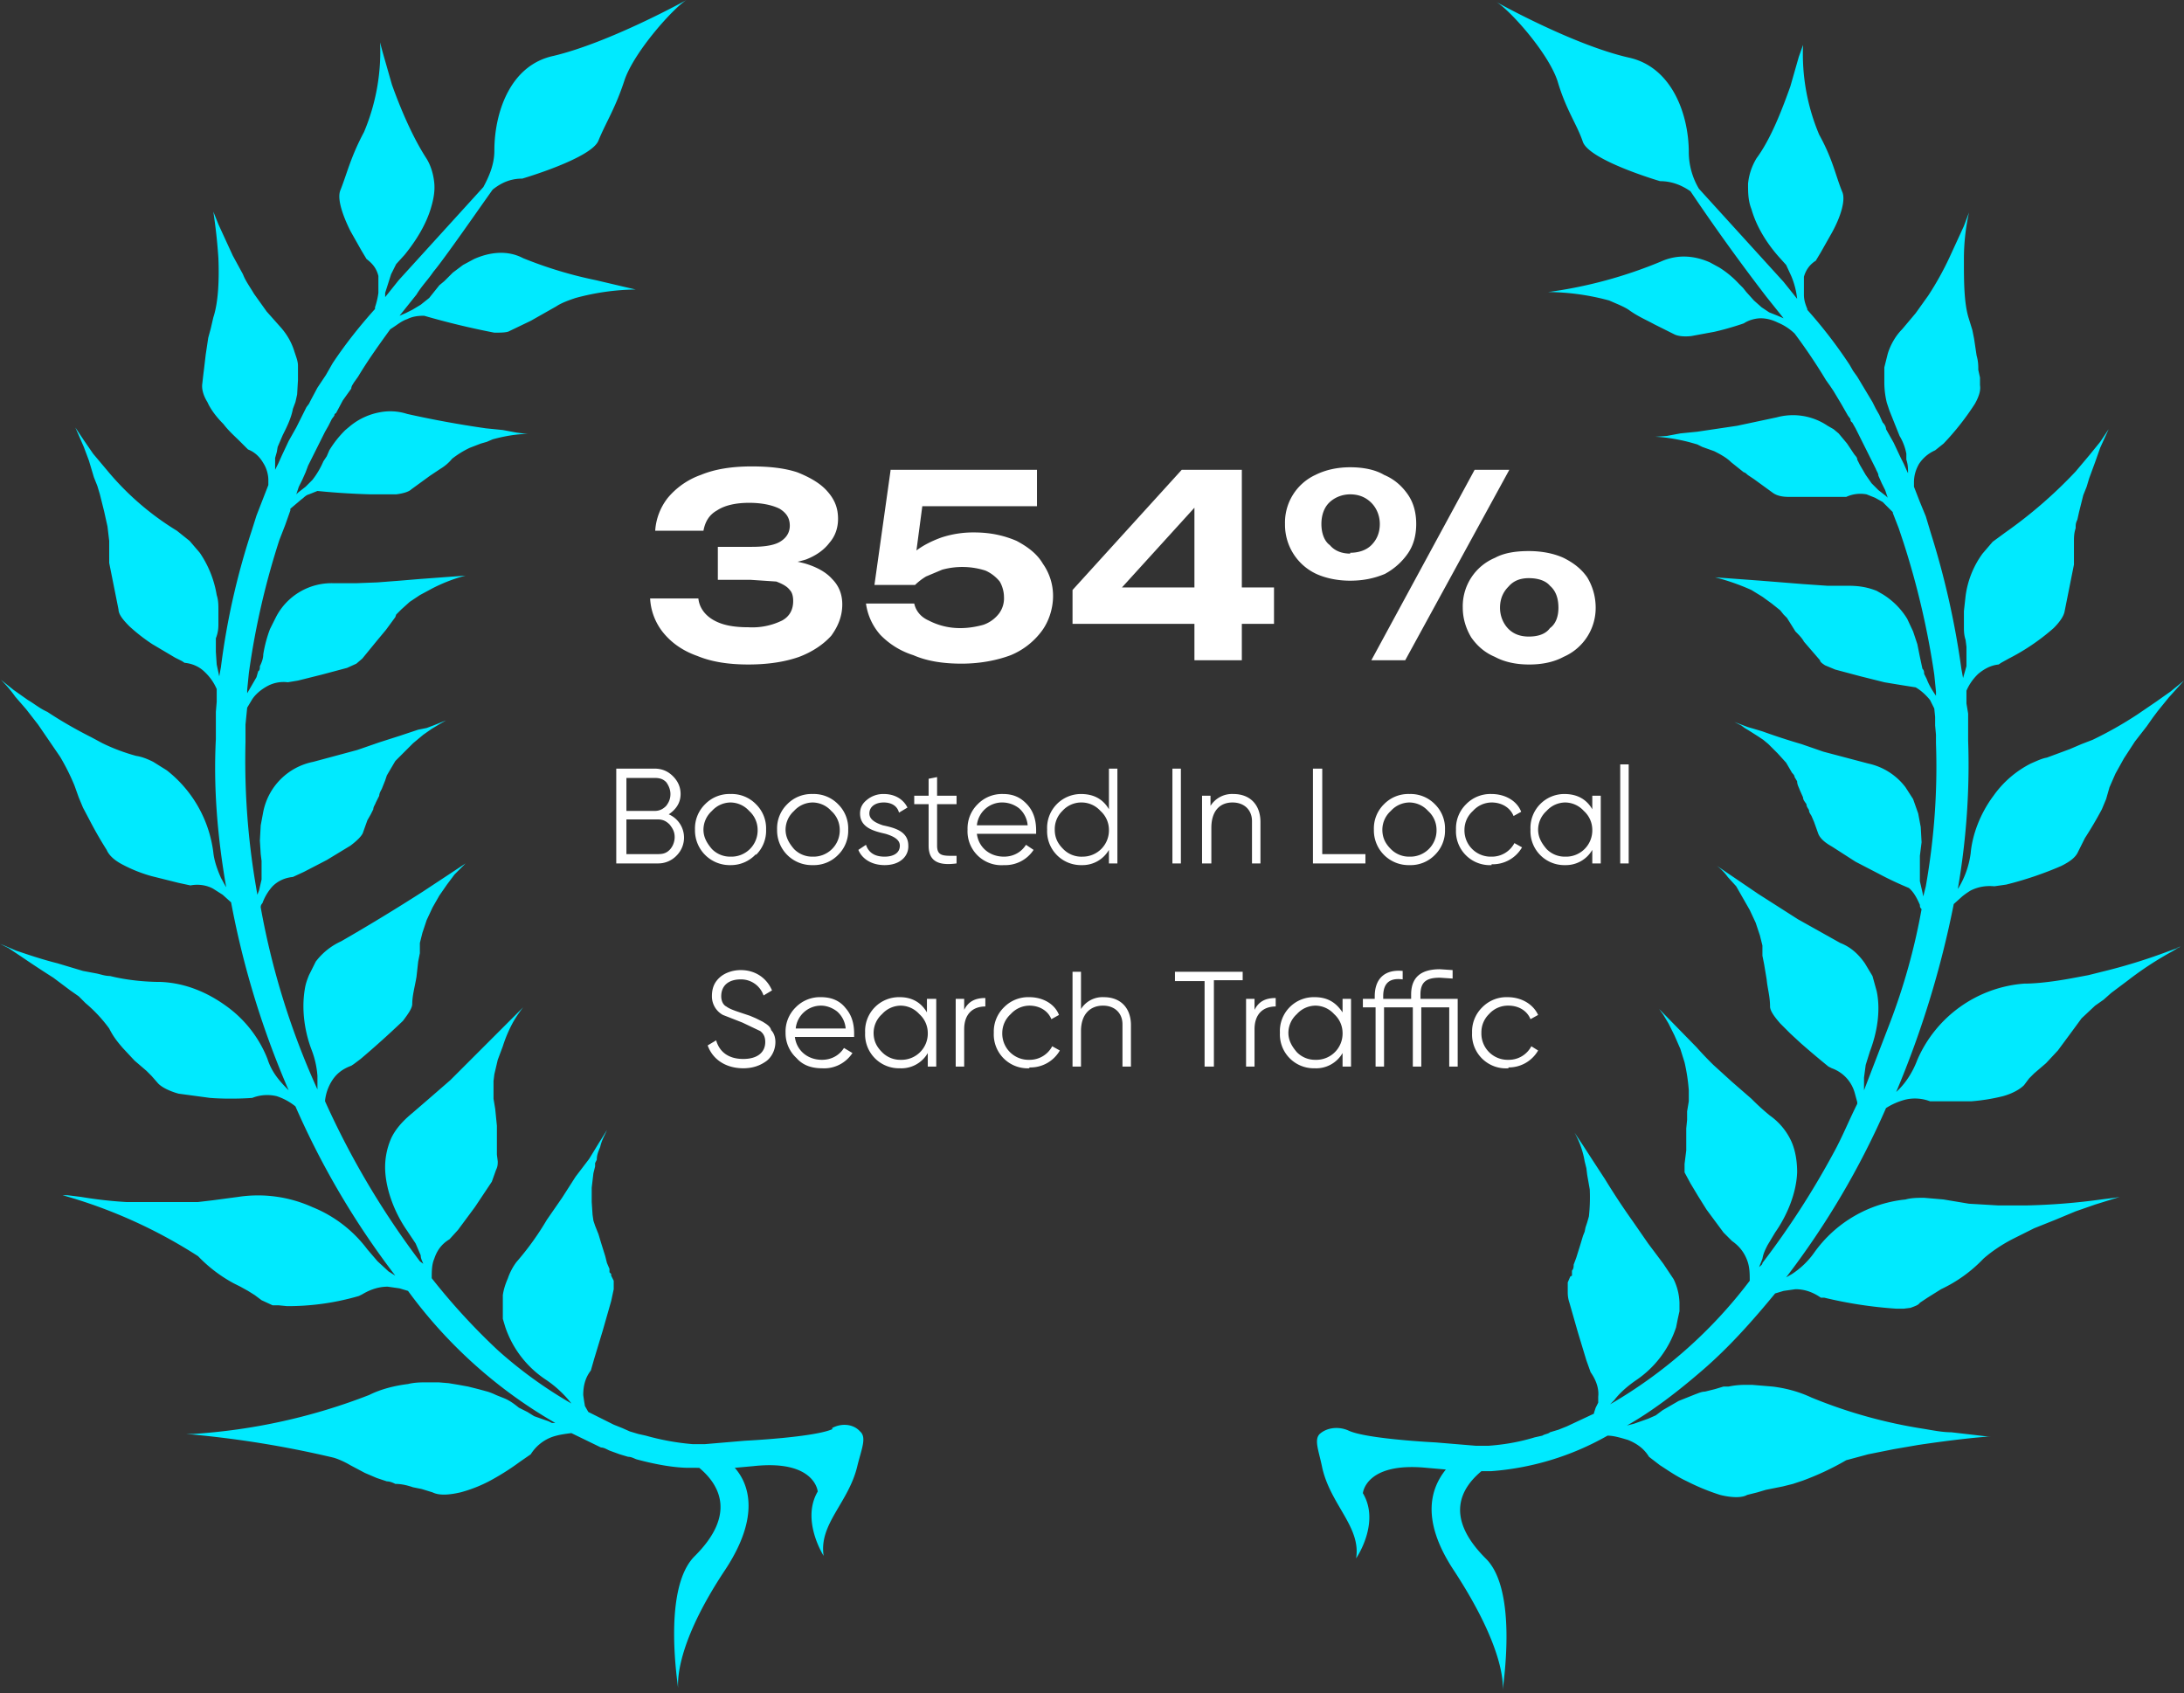
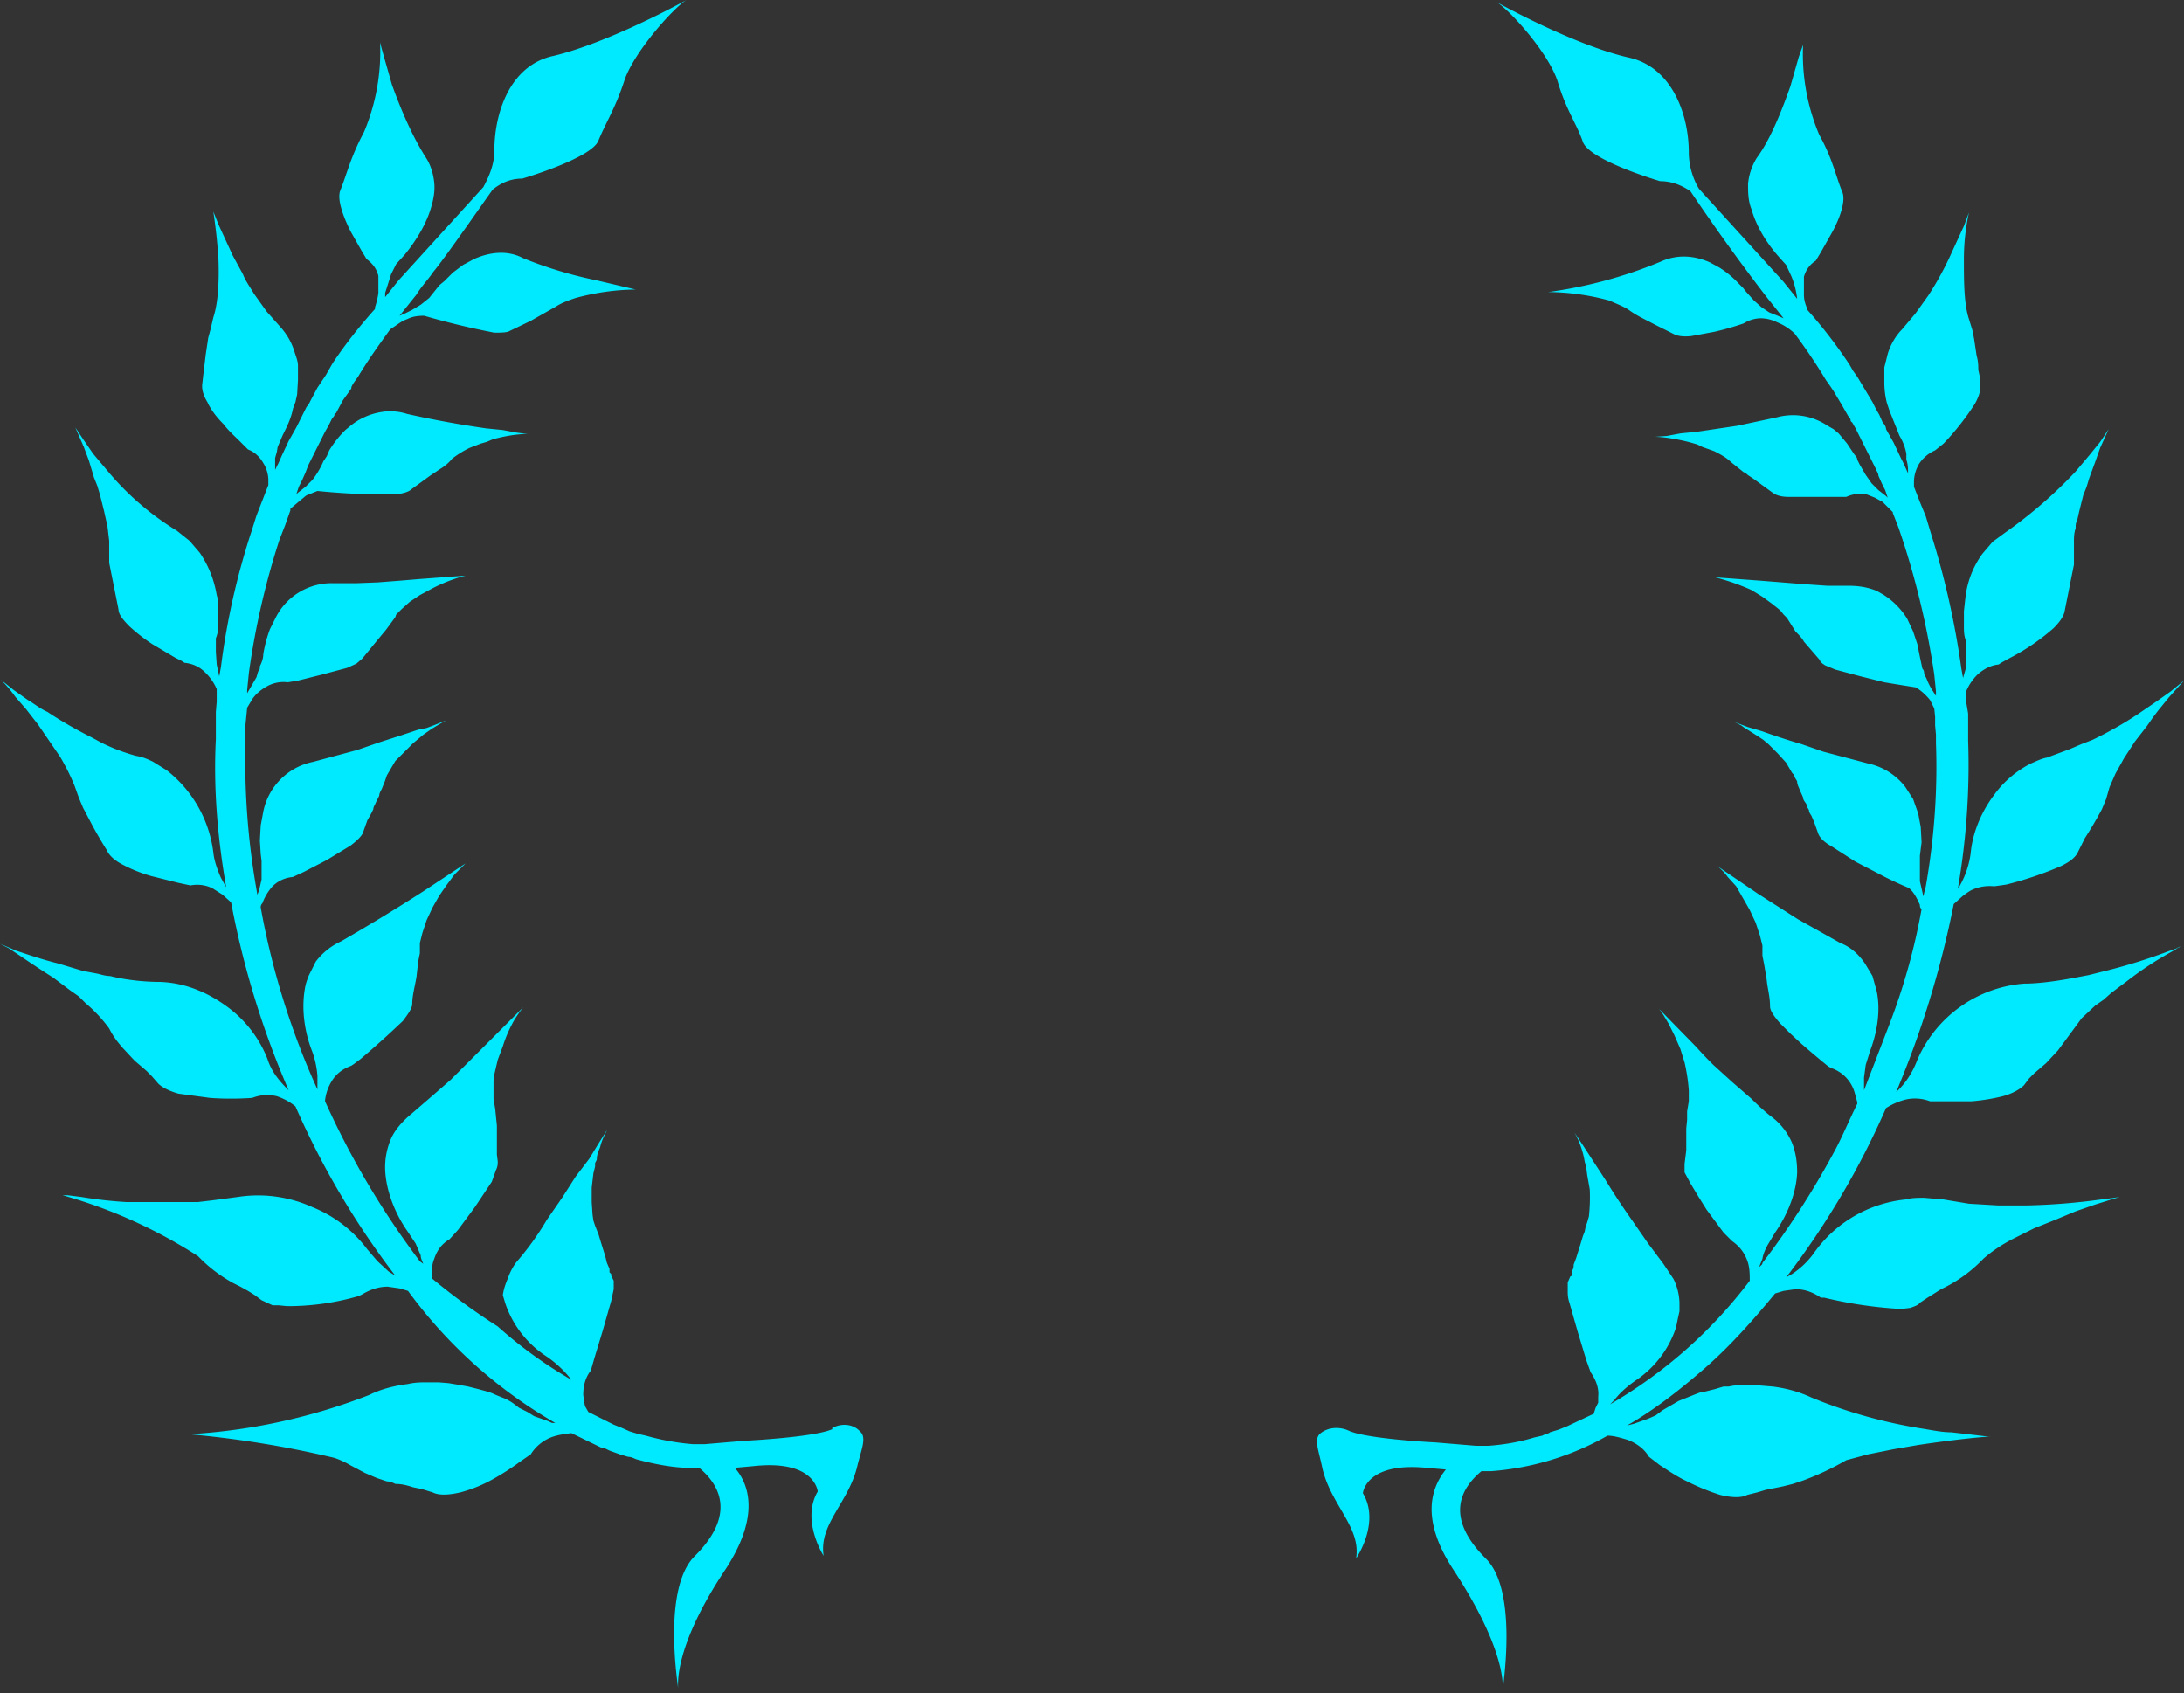
<svg xmlns="http://www.w3.org/2000/svg" width="258" height="200" fill="none">
  <rect width="100%" height="100%" fill="#333333" stroke="none" />
-   <path fill="#00EAFF" d="m257.5 111.9-1.4.5a66.4 66.4 0 0 1-7.8 2.4l-1.6.4-1.6.3c-2.1.4-4.3.7-6 .7a15 15 0 0 0-12.6 9c-.6 1.6-1.5 2.9-2.5 3.8a114.4 114.4 0 0 0 6.8-22.2l1-.9a9 9 0 0 1 1-.7c.8-.4 1.7-.6 2.8-.5l1.4-.2a41.4 41.4 0 0 0 6.5-2.2c1-.5 1.7-1 2-1.7l.8-1.6a45.9 45.9 0 0 0 2-3.4l.5-1.2.4-1.4.7-1.6 1-1.8 1.3-2 1.4-1.8.7-1 .6-.8 1.3-1.6 1.8-2-1.6 1.3-1.7 1.2-2.2 1.5a45 45 0 0 1-5.3 3l-1.3.5-1.4.6-2.7 1c-.6.1-1.2.4-1.9.7a12.1 12.1 0 0 0-4.4 3.8c-1.5 2-2.5 4.5-2.7 6.8a10.6 10.6 0 0 1-1.5 4.2v-.1c1-5.8 1.4-11.7 1.2-17.4v-3.2l-.2-1.2v-1.5a6 6 0 0 1 1.4-2c.6-.5 1.4-1 2.4-1.1l.3-.2.9-.5a25.7 25.7 0 0 0 5.3-3.6c.7-.7 1.2-1.4 1.3-2l.7-3.5.2-1 .2-1V64c0-.5 0-1 .2-1.6 0-.4 0-.6.2-1l.2-.9.5-2 .4-1 .3-1 .7-1.9.6-1.7 1-2.2-1 1.5-1.3 1.6-1.6 1.9a54.2 54.2 0 0 1-8.3 7.2l-1.5 1.1-1.2 1.4a10.9 10.9 0 0 0-2 5l-.2 1.8V74c0 .5 0 1 .2 1.6l.1.8v2.3l-.4 1.4-.2-1.1a98 98 0 0 0-3.6-16l-.6-2-.7-1.7-.7-1.8V57c0-.8.2-1.5.6-2.2.4-.6 1-1.2 1.9-1.6l1-.8a31.3 31.3 0 0 0 3.7-4.7c.5-.9.7-1.6.6-2.2v-.9l-.2-.9c0-.5 0-1-.2-1.7l-.3-2-.2-1-.4-1.3c-.6-1.8-.6-4.5-.6-7a25.6 25.6 0 0 1 .6-5.6l-.6 1.6-1.7 3.7a36.1 36.1 0 0 1-2.5 4.5l-1.5 2.1-1.6 1.9c-.8.8-1.4 1.9-1.7 2.9l-.4 1.6v1.7a10 10 0 0 0 .3 2.5l.3.9 1.2 3a6.2 6.2 0 0 1 .8 2.1v.7c.2.6.2 1.1.2 1.6l-.1-.2-.4-.9-.4-.8-.8-1.7-.9-1.6c0-.3-.2-.6-.4-.8l-.4-.9-.4-.7-.2-.4-.2-.4-.9-1.5-.9-1.5-.5-.7-.4-.7a56 56 0 0 0-5-6.5v-.1c-.2-.5-.4-1-.4-1.7v-2.1c.2-.7.6-1.4 1.4-1.9l.6-1 1.3-2.3c1-1.8 1.7-3.9 1.2-4.9-.8-2-1.1-3.8-2.7-6.7A24.5 24.5 0 0 1 213 5.3l-.5 1.4-1 3.5c-1 2.8-2.3 6.2-4 8.5-.6 1-.9 2-1 3 0 1 0 2 .4 3 .6 2.1 1.8 4 3.2 5.6l.9 1 .6 1.3a9.5 9.5 0 0 1 .7 2.7l-1.6-2-10-11a8.5 8.5 0 0 1-1.2-4.3c0-4.5-2-10.1-7.1-11.2-6.6-1.5-15.7-6.6-15.7-6.6 1.5.8 6.2 6 7.3 9.4 1 3.4 2.3 5.1 3 7.2.9 2.2 9.1 4.6 9.1 4.6 1.4 0 2.6.5 3.6 1.2a244.5 244.5 0 0 0 9 12.5l2 2.5-.7-.3-1-.4-.9-.6-.9-.8-.9-1-.4-.5-.5-.5a11.3 11.3 0 0 0-2.3-1.9L202 31c-1.8-.8-3.8-1-5.8-.1a53.2 53.2 0 0 1-13.3 3.6 28.3 28.3 0 0 1 7.2 1c.9.4 1.7.7 2.3 1.1 1.1.8 2.1 1.2 3 1.7l2.4 1.2c.4.2 1.1.3 2 .2l2.7-.5c1.8-.4 3.5-1 3.5-1 .6-.4 1.4-.6 2-.6.7 0 1.4.2 2 .5a6.4 6.4 0 0 1 2 1.3c1.2 1.6 2.5 3.5 3.7 5.5l.5.7.4.6.9 1.5.8 1.4.3.4c0 .1 0 .3.2.4l.4.7.4.8.4.8.8 1.6.8 1.6c.1.3.3.5.3.8l.4.9.4.8.3.9-.2-.2-.9-.7-.8-.8-.7-1-.7-1.2-.3-.6c0-.3-.2-.4-.4-.7l-.8-1.2-1-1.2-.6-.5-.7-.4a7.3 7.3 0 0 0-6-1l-4.7 1-4.7.7-2 .2-1.6.3-1.4.1c.7 0 2.5.2 4.3.7l.7.2.6.3 1.4.5c.8.4 1.5.8 2 1.3l1.5 1.2c.2 0 .4.3.6.4l.6.4 2.2 1.6c.4.3 1 .5 1.9.5h6.8a4 4 0 0 1 2.4-.3l.5.2.5.2.9.5 1.2 1.2v.1l.7 1.8.6 1.8a96.4 96.4 0 0 1 3.6 15.5l.2 2v.5c-.4-.6-.8-1.2-1.1-2l-.3-.6c0-.2 0-.4-.2-.6l-.3-1.4-.3-1.5-.5-1.5-.7-1.5a8.8 8.8 0 0 0-2.9-2.9l-.7-.4c-1-.4-2-.6-3.3-.6h-2.5L213 69l-2.5-.2-2.5-.2-5.4-.4a26.3 26.3 0 0 1 4.3 1.5l1.3.8 1.1.8 1 .8.4.5.2.2.2.2 1 1.6c.4.4.8.8 1 1.2l1.9 2.2c0 .2.3.4.6.6l1.2.5 3 .8 2.8.7a261 261 0 0 0 3.7.6c.7.4 1.3 1 1.7 1.5l.5 1 .1 1v1l.1 1.1v1c.2 5.6-.2 11.2-1.2 16.9l-.3 1.2-.1-.5-.3-1.3v-3l.2-1.6-.1-1.8-.3-1.6-.6-1.7-.9-1.4a7.5 7.5 0 0 0-4.4-2.8l-5.3-1.4-2.6-.9a77.1 77.1 0 0 1-4.6-1.5l-1-.3-.7-.2-1.6-.6.8.4.4.3.5.3 1.1.7.6.4.6.5.5.5.6.6 1 1.1.7 1.2c.1.1.3.3.3.5l.3.5c0 .4.2.7.3 1l.4.9c0 .3.2.5.4.8 0 .3.2.5.3.7 0 .3.2.5.3.7l.3.7.5 1.4c.2.5.7 1 1.6 1.5l2.8 1.8 2.7 1.4a40.5 40.5 0 0 0 3.6 1.7c.6.5 1 1.3 1.3 2 0 .2 0 .3.2.5a74.4 74.4 0 0 1-3.8 13.6l-3 7.8v-1.5l.2-1.5.5-1.6c.8-2.1 1.3-4.7.8-7.1l-.5-1.8-.9-1.5c-.7-1-1.6-1.9-2.9-2.4l-5-2.8-4.7-3-5-3.4c.3.2.9.7 1.4 1.4l1 1.1.8 1.4.8 1.4.7 1.5.5 1.5.3 1.2v1.2l.2 1 .3 1.8c.1 1.1.4 2 .4 3.2 0 .5.5 1.2 1.2 2l1.2 1.2 1.3 1.2a118.2 118.2 0 0 0 3.2 2.7l.4.2a4.3 4.3 0 0 1 2.7 2.9l.3 1.1v.2c-1 2-1.8 4-2.8 5.8a98.1 98.1 0 0 1-8.4 13c0 .2-.2.3-.4.5l.4-1c.1-.6.3-1 .6-1.6l.9-1.5c1.4-2 2.5-4.6 2.6-7.1 0-1.3-.2-2.6-.7-3.7a7.6 7.6 0 0 0-2.5-3 27 27 0 0 1-2.2-2l-2.3-2-2.2-2a43 43 0 0 1-2-2.1l-4.4-4.5.5.7.6 1 .7 1.4.7 1.6.5 1.6a22 22 0 0 1 .5 3.3v1.3l-.2 1.2v1l-.1 1v2.6l-.1.8-.1.8v1l.7 1.3.9 1.5 1 1.6 2 2.7 1 1c1 .7 1.5 1.5 1.8 2.3.3.8.3 1.6.3 2.4a55.6 55.6 0 0 1-16.5 14.6l.5-.5c.6-.8 1.5-1.6 2.5-2.3a12.1 12.1 0 0 0 4.8-6.3l.2-1 .2-.9v-1a6.8 6.8 0 0 0-.7-2.8l-1.2-1.8-1.8-2.4-1.8-2.6a86.1 86.1 0 0 1-3.3-5l-1.5-2.3-1.1-1.7-1-1.5a10.5 10.5 0 0 1 1.2 3.4l.1.4.1.4.1.8.3 1.7a21 21 0 0 1-.1 3.2l-.2.7-.2.6-.1.5-.2.5-.3 1-.5 1.6-.3.8c0 .2 0 .5-.2.7V150.7l-.2.1-.3.7v1c0 .4 0 .8.2 1.4l1 3.5 1 3.3.5 1.4c.7 1 1 2 .9 2.9v.7l-.3.6-.2.6v.1l-3.2 1.5-1 .4-1 .3c-.2.2-.6.2-.9.4l-.9.2c-2.3.7-4.2.9-5.5 1h-1.4l-4.8-.4s-8.2-.4-10.3-1.4c-1.1-.5-2.5-.4-3.4.4-.7.7-.1 2 .3 4 1 4.4 4.6 7 4 10.7 0 0 2.9-4.2.8-7.7 0 0 .3-3.7 7.5-3l2.3.2c-1.6 2-3.2 5.7 1 12 6 9.2 5.8 13.5 5.7 14.2.1-1 1.8-12-2-15.7-4.9-4.9-2.9-8.3-.5-10.3h1.1a32.7 32.7 0 0 0 13.8-4.2c.8 0 1.7.3 2.4.5 1 .4 1.9 1 2.5 2l1.3 1c.8.5 1.9 1.3 3.2 1.9a25.7 25.7 0 0 0 3.9 1.6c1.2.3 2.5.4 3.2 0l1.2-.3 1-.3 2-.4 1.2-.3.6-.2.6-.2a32.5 32.5 0 0 0 5.1-2.4l2.6-.7 3-.6 2.9-.5c4-.6 7.7-1 8.8-1h-.6l-1.7-.2-2.6-.3c-1 0-2-.2-3.2-.4a58.2 58.2 0 0 1-13.3-3.7c-1.5-.7-3-1.1-4.6-1.3l-2.4-.2H206a9.4 9.4 0 0 0-1.8.2h-.6l-1 .3-1.2.3c-.4 0-.8.2-1.1.3l-1 .4-1 .4-1.9 1.1-.8.6-.9.4-1.7.6-.4.1-.4.1c3-1.7 6-4 9-6.6 3-2.6 5.7-5.6 8.5-9l1-.3 1.4-.2c1 0 2 .3 3 1h.4a50.6 50.6 0 0 0 8.5 1.3h.9l.8-.1c.5-.2.9-.3 1.1-.6l.9-.6.8-.5.8-.5a16.7 16.7 0 0 0 5-3.6c.9-.8 2.2-1.7 3.6-2.4l2.4-1.2 2.5-1 2.4-1 2.3-.8 2.9-.9-.6.1-1.6.2a75.9 75.9 0 0 1-8.7.7H236l-1.7-.1-1.7-.1-3-.5-2.3-.2c-.7 0-1.5 0-2.2.2a15.1 15.1 0 0 0-10.8 6.3 9.7 9.7 0 0 1-2.6 2.5l-.7.4a96.2 96.2 0 0 0 11.8-20 8 8 0 0 1 2.3-1 5 5 0 0 1 2.9.2h4.9a23 23 0 0 0 3.7-.6c1.1-.3 2-.8 2.5-1.3l.6-.8.6-.6 1.4-1.2 1.4-1.5 1.7-2.3 1.1-1.5 1.6-1.5 1-.7.9-.8 2-1.5a39.3 39.3 0 0 1 5.2-3.4l1-.6-.5.2.4-.1ZM98.4 168.8c-2.1 1-10.4 1.4-10.4 1.4l-4.7.4h-1.5a29 29 0 0 1-5.5-1l-.9-.2-1-.3-.9-.4-1-.4-3-1.5-.4-.7-.1-.6-.1-.7c0-1 .2-2 .9-2.9l.4-1.4 1-3.3 1-3.5.3-1.4v-1l-.3-.6v-.2l-.2-.2v-.4l-.3-.7-.2-.8-.5-1.6-.3-1-.2-.5-.2-.5-.2-.6-.1-.7-.1-1.5v-1.7l.2-1.7.2-.8v-.4l.2-.4c0-.6.2-1 .4-1.5.2-.9.6-1.5.8-2l-1 1.6-1.1 1.8L68 139l-1.6 2.5-1.8 2.6a33.4 33.4 0 0 1-3.6 5A7 7 0 0 0 60 151c-.3.7-.5 1.3-.6 2v2.8l.3 1a12.1 12.1 0 0 0 4.8 6.2 13 13 0 0 1 3 2.8 51.6 51.6 0 0 1-8.7-6.3A76.2 76.2 0 0 1 51 151c0-.8 0-1.6.3-2.3.3-.9.8-1.7 1.8-2.3l1-1.1 2-2.7 1-1.5 1-1.5.5-1.4c.2-.4.2-.7.2-1l-.1-.8v-3.4l-.1-1-.1-1-.2-1.2v-2.1l.1-.8.4-1.7.6-1.6a15.6 15.6 0 0 1 1.3-3 15.3 15.3 0 0 1 1.1-1.6l-4.4 4.4-2 2-2.2 2.2-2.3 2-2.2 1.9c-1.1.9-2 1.9-2.5 3a8.5 8.5 0 0 0-.7 3.7c.1 2.5 1.2 5.2 2.6 7.2l1 1.5.6 1.4c0 .4.2.7.3 1l-.4-.3a98.2 98.2 0 0 1-11.2-18.9v-.1a5.5 5.5 0 0 1 .8-2.3c.5-.8 1.2-1.4 2.3-1.8l.3-.2.8-.6a114.2 114.2 0 0 0 5-4.5c.6-.8 1.1-1.5 1.1-2 0-1 .3-2 .5-3.2l.2-1.8.2-1v-1.2l.3-1.2.5-1.5.7-1.5.8-1.4.9-1.3.9-1.2L55 102l-5 3.3a235.5 235.5 0 0 1-9.7 5.9 7.8 7.8 0 0 0-3 2.4l-.8 1.6c-.2.5-.4 1-.5 1.7-.4 2.4 0 5 .8 7.1a10.6 10.6 0 0 1 .7 3.1V128.7a90.8 90.8 0 0 1-6.7-21.5c0-.1 0-.3.2-.5a6 6 0 0 1 1.2-2c.6-.6 1.4-1 2.4-1.1l1.3-.6 2.7-1.4 2.8-1.7c.8-.6 1.4-1.2 1.5-1.6l.5-1.4.4-.7.3-.6c0-.3.2-.5.3-.8l.4-.8c0-.3.2-.6.3-.8l.4-1 .2-.6a1376.5 1376.5 0 0 1 1-1.7l1-1 .6-.6.5-.5.6-.5.6-.5 1-.7.5-.3.5-.3.7-.4-1.5.6-.8.3-1 .2-2.1.7-2.5.8-2.6.9-5.2 1.4a7.5 7.5 0 0 0-5.9 5.9l-.3 1.6-.1 1.8.1 1.6.1.8v2.2l-.3 1.3-.2.5-.2-1.2A88 88 0 0 1 29 87.7v-2.1l.1-1 .1-1 .6-1c.4-.6 1-1.1 1.7-1.5a4 4 0 0 1 2.5-.5l1.2-.2 2.8-.7 3-.8 1.1-.5.7-.6 1.8-2.2 1-1.2 1.1-1.5.1-.3.2-.2.4-.4 1-.9 1.2-.8 1.3-.7A19 19 0 0 1 55 68l-5.4.4-2.4.2-2.6.2-2.6.1h-2.5a7.4 7.4 0 0 0-6.9 4l-.7 1.4a15.3 15.3 0 0 0-.8 3c0 .5-.2 1-.4 1.4 0 .2 0 .5-.2.6l-.2.7-1.1 1.9v-.4l.2-2A91.5 91.5 0 0 1 33 63.8l.7-1.8.6-1.7v-.2l1.3-1.1c.3-.2.5-.5.9-.6l.5-.2.5-.2a86.8 86.8 0 0 0 6.3.4h3c.8-.1 1.5-.3 1.8-.6l2.2-1.6.6-.4.6-.4c.5-.3 1-.7 1.4-1.2a11 11 0 0 1 2.1-1.3l1.3-.5.7-.2.7-.3c1.8-.5 3.6-.7 4.3-.6l-1.5-.2-1.6-.3-2-.2a122 122 0 0 1-9.3-1.7 6.5 6.5 0 0 0-3.2-.2 7.7 7.7 0 0 0-3.5 1.6l-.6.5a12.3 12.3 0 0 0-1.9 2.4l-.3.7-.4.6a9.7 9.7 0 0 1-1.3 2.2l-.8.8-.9.7-.2.2.3-.9.4-.8.4-.9.3-.8.8-1.6.8-1.6.4-.8.4-.7.4-.8.3-.4c0-.1 0-.2.2-.3l.8-1.5 1-1.4c0-.3.2-.5.3-.7l.5-.7c1.2-2 2.5-3.8 3.8-5.6l.6-.4c.3-.2.8-.6 1.4-.8.6-.3 1.2-.4 2-.4a93.4 93.4 0 0 0 8.3 2c.7 0 1.5 0 1.8-.2l2.5-1.2 3-1.7c.6-.4 1.4-.7 2.3-1a28.3 28.3 0 0 1 7.1-1l-1.3-.3-3.4-.8a49 49 0 0 1-8.6-2.6c-1.9-1-4-.7-5.8.1l-1.3.7-1.2.9-1 1-.6.5a1924.2 1924.2 0 0 1-1.2 1.5l-1 .8-1 .6-.8.4-.7.3 2-2.5c.6-1 1.4-1.8 2-2.7 1.2-1.4 5.5-7.6 7-9.7 1-.8 2.1-1.3 3.5-1.3 0 0 8.2-2.4 9-4.5.9-2.2 2-3.8 3.1-7.2C75 6 79.6.9 81.1 0c0 0-9 5-15.7 6.6-5.2 1.1-7 6.8-7 11.2 0 1.6-.6 3-1.3 4.3l-10 11-1.6 2v-.5l.7-2.2.6-1.2 1-1.1c1.3-1.6 2.5-3.5 3.1-5.5.3-1 .5-2 .4-3-.1-1-.4-2.1-1-3-1.6-2.5-3-5.8-4-8.6l-1-3.5a36 36 0 0 1-.4-1.5A24.5 24.5 0 0 1 43 15.6c-1.6 3-2 4.9-2.8 6.9-.4 1 .3 3 1.2 4.8l1.3 2.3.6 1c.8.6 1.2 1.2 1.4 2v2a9 9 0 0 1-.4 1.7v.2c-1.7 1.9-3.4 4-5 6.4l-.4.7-.4.7-1 1.5-.8 1.5-.2.4-.3.4-.4.8-.4.8-.4.8-.9 1.6-.8 1.7-.4.9-.4.8v.2-1.6l.2-.7.1-.6.6-1.4c.5-1 1-2 1.2-3.1l.3-.8.2-.9.1-1.7v-1.7c0-.5-.2-1-.4-1.6-.3-1-.8-2-1.7-3l-1.6-1.8-1.5-2.1c-.4-.7-1-1.5-1.3-2.3l-1.2-2.2-1.7-3.7-.6-1.5a64 64 0 0 1 .6 5.5c.1 2.5 0 5.2-.6 7l-.3 1.3-.3 1.1-.3 2-.2 1.7-.1.8-.1.9c-.1.6.1 1.4.6 2.2.4.9 1.1 1.8 1.9 2.6.6.8 1.4 1.5 1.9 2l1 1c.8.3 1.4.9 1.8 1.6.4.6.6 1.4.6 2v.6l-.7 1.8-.7 1.8-.6 1.9a85.6 85.6 0 0 0-3.6 16l-.2 1.1-.3-1.4-.1-1.5v-1.6c.2-.5.3-1 .3-1.6V72c0-.5 0-1.1-.2-1.7a12.4 12.4 0 0 0-2-5l-1.2-1.4-1.5-1.2a33 33 0 0 1-8.3-7.2L11 53.6 9.9 52l-1-1.5 1 2.3.6 1.6.6 2 .4 1 .3 1 .5 2 .2.9.2.9.2 1.7V66.5l.2 1 .2 1L14 72c0 .6.6 1.3 1.3 2a21 21 0 0 0 2.7 2.1l2.7 1.6.8.4.3.2c1 .1 1.8.5 2.4 1.1a6 6 0 0 1 1.4 2v1.5l-.1 1.2v3.2c-.3 5.8.2 11.6 1.2 17.4v.1l-.6-1.1c-.4-.9-.8-2-.9-3a14.6 14.6 0 0 0-5.5-9.7l-1.6-1c-.6-.3-1.3-.6-2-.7a22.7 22.7 0 0 1-4-1.5l-1.3-.7c-1.8-.9-3.7-2-5.2-3-.9-.4-1.6-1-2.3-1.4l-1.7-1.2-1.5-1.2c.3.3 1 1 1.7 2l1.3 1.5.7.9.7.9 1.3 1.9 1.3 1.9a26 26 0 0 1 1.7 3.4l.5 1.4.5 1.2 1 1.9a45.8 45.8 0 0 0 1.8 3.1c.3.7 1 1.3 2 1.8a17 17 0 0 0 3.3 1.3l3.2.8 1.4.3c1-.2 2 0 2.7.4l1.1.7 1 .9a104 104 0 0 0 6.8 22.2c-1-1-2-2.1-2.5-3.7a14 14 0 0 0-4.8-6.2c-1.1-.8-2.3-1.5-3.6-2a13 13 0 0 0-4.2-.9c-1.8 0-4-.2-6-.7-.6 0-1.1-.2-1.6-.3l-1.6-.3-3-.9c-2-.5-3.7-1.1-4.9-1.5l-1.4-.6-.5-.2 1 .5 1.5 1a133.9 133.9 0 0 0 3.8 2.5l2 1.5 1 .7.8.8a17 17 0 0 1 2.8 3c.5 1 1 1.6 1.6 2.3l1.4 1.5 1.4 1.2.6.6.7.8c.4.5 1.4 1 2.5 1.3l3.7.5c2.6.2 5 0 5 0a4.8 4.8 0 0 1 2.9-.2 7 7 0 0 1 2.2 1.2 96.5 96.5 0 0 0 11.8 20l-.8-.5-1.3-1.2-1.2-1.4a15.2 15.2 0 0 0-6.5-5 15.6 15.6 0 0 0-8.8-1.2l-3 .4-1.7.2h-8.5a49.4 49.4 0 0 1-5.3-.6l-1.6-.2h-.6a58.9 58.9 0 0 1 16 7.2 17 17 0 0 0 4.2 3.2l.8.4.9.5.8.5.8.6 1.3.6h.7l1 .1a29.9 29.9 0 0 0 8.5-1.2l.4-.2c1-.6 2-.9 3-.9l1.4.2 1 .3a56.3 56.3 0 0 0 17.4 15.6h-.4l-.4-.2-1.7-.6-.8-.5-1-.5c-.5-.4-1-.8-1.7-1.1l-1-.4a7 7 0 0 0-1-.4l-1.1-.3-1.2-.3-1.1-.2-.6-.1-.6-.1-1.2-.1h-1.2c-.8 0-1.6 0-2.4.2-1.6.2-3.2.6-4.6 1.3a69.6 69.6 0 0 1-20.8 4.6H22a120.4 120.4 0 0 1 17.4 2.8c.7.2 1.5.6 2 .9l1.7.9 1.4.6.6.2.6.2c.4 0 .8.2 1 .3.8 0 1.5.2 2.1.4l1 .2 1.3.4c.8.4 2 .3 3.3 0a16.5 16.5 0 0 0 3.9-1.6 29 29 0 0 0 3.1-2l1.3-.9a5 5 0 0 1 2.4-2c.8-.3 1.6-.4 2.4-.5l3.5 1.7c.4 0 .8.3 1.1.4l1.1.4 1 .3c.4 0 .7.2 1 .3 2.6.7 4.7 1 6.2 1H82.6c2.4 2 4.4 5.5-.5 10.4-3.8 3.7-2.1 14.6-2 15.6 0-.6-.4-5 5.6-14 4.2-6.4 2.7-10.2 1.1-12l2.2-.2c7.3-.8 7.6 3 7.6 3-2 3.4.7 7.6.7 7.6-.6-3.8 3-6.3 4-10.7.5-2 1.1-3.3.3-4-.8-.9-2.2-1-3.3-.4v.1Z" />
-   <path fill="#fff" d="M77.4 62.7a7 7 0 0 1 1.5-3.9 9 9 0 0 1 3.9-2.7c1.7-.7 3.7-1 6-1 2.1 0 3.9.2 5.4.7 1.5.6 2.7 1.3 3.5 2.2.9 1 1.3 2 1.3 3.3 0 1-.3 2-1 2.8-.6.8-1.5 1.5-2.8 2-1.3.4-3 .7-5 .7v-.6c2-.2 3.6 0 5 .4 1.3.4 2.4 1 3.1 1.8.8.8 1.2 1.8 1.2 3 0 1.4-.5 2.6-1.3 3.7-.9 1-2.2 1.9-3.8 2.5-1.7.6-3.7.9-6 .9s-4.3-.3-6-1c-1.7-.6-3-1.5-4-2.7a7 7 0 0 1-1.6-4.1h5.7c.1 1 .7 1.9 1.7 2.5 1 .6 2.3.9 4.2.9a8 8 0 0 0 4-.8c.9-.5 1.3-1.3 1.3-2.3 0-.5-.1-1-.4-1.3-.3-.4-.8-.7-1.6-1l-3-.2h-3.9v-3.9h4c1.6 0 2.8-.2 3.5-.7.6-.4 1-1 1-1.8 0-.9-.4-1.5-1.2-2-.8-.4-2-.7-3.6-.7s-2.9.3-3.8.9c-.9.5-1.4 1.3-1.6 2.4h-5.7Zm27.8-7.2h17.3v4.3h-15.6l2.2-1.1L108 67h-1.5c.5-.7 1-1.4 1.8-2 .8-.6 1.8-1.1 2.9-1.5a12 12 0 0 1 3.9-.6c2 0 3.6.4 5 1 1.3.7 2.4 1.5 3.1 2.7a6.6 6.6 0 0 1 1.2 3.8c0 1.5-.5 3-1.3 4.1a8.7 8.7 0 0 1-3.7 2.9c-1.6.6-3.6 1-5.8 1-2.2 0-4.1-.3-5.7-1A9.3 9.3 0 0 1 104 75a7 7 0 0 1-1.7-3.7h5.7c.2.9.8 1.6 1.7 2a8 8 0 0 0 3.8.9c1 0 2-.2 2.7-.4a4 4 0 0 0 1.8-1.3 3 3 0 0 0 .6-2c0-.6-.2-1.3-.5-1.8-.4-.5-1-1-1.7-1.3a9 9 0 0 0-5.1-.1l-1.9.8a7 7 0 0 0-1.3 1h-4.8l1.9-13.5Zm41.5 0V78h-5.6V58h1.8l-12 13.2v-1.8h19.6v4.3h-23.8v-4l12.9-14.2h7.1Zm12.8 13.1c-1.5 0-2.9-.3-4-.8a6.4 6.4 0 0 1-3.7-5.9 6.2 6.2 0 0 1 3.6-5.8c1.2-.6 2.6-.9 4.1-.9 1.6 0 3 .3 4 .9 1.2.5 2.1 1.3 2.8 2.3.7 1 1 2.2 1 3.5 0 1.3-.3 2.5-1 3.5s-1.6 1.8-2.7 2.4c-1.2.5-2.5.8-4.1.8Zm0-3.3c1 0 1.9-.3 2.5-.9.6-.6 1-1.4 1-2.5 0-1-.4-1.9-1-2.5-.6-.6-1.4-1-2.5-1-1 0-1.9.4-2.5 1-.6.6-.9 1.5-.9 2.5s.3 2 1 2.5c.5.6 1.3 1 2.4 1Zm21.1 13.2c-1.5 0-2.9-.3-4-.9-1.2-.5-2.1-1.3-2.8-2.3-.6-1-1-2.2-1-3.5a6.2 6.2 0 0 1 3.8-5.9c1.1-.6 2.5-.8 4-.8 1.6 0 3 .3 4.1.8 1.2.6 2.1 1.3 2.8 2.3.6 1 1 2.2 1 3.6a6.3 6.3 0 0 1-3.8 5.8c-1.1.6-2.5.9-4 .9Zm0-3.3c1.1 0 2-.3 2.5-1 .7-.5 1-1.4 1-2.4 0-1.1-.3-2-1-2.6-.5-.6-1.4-.9-2.5-.9-1 0-1.8.3-2.4 1-.6.6-1 1.4-1 2.5 0 1 .4 1.9 1 2.5.6.6 1.4.9 2.4.9Zm-6.5-19.7h4.2L166 78H162l12.2-22.5ZM79 96.2a3 3 0 0 1 .9 4.9 3 3 0 0 1-2.2.9h-4.9V90.8h4.5c.9 0 1.6.3 2.2.9.6.6.9 1.3.9 2.1 0 1-.5 1.8-1.4 2.4Zm-1.7-4.3H74v3.9h3.3c.6 0 1-.2 1.4-.6.3-.4.5-.8.5-1.4 0-.5-.2-1-.5-1.4-.4-.4-.8-.5-1.4-.5Zm-3.3 9h3.7c.6 0 1-.1 1.4-.5.4-.4.6-1 .6-1.5 0-.6-.2-1-.6-1.5-.4-.4-.8-.6-1.4-.6H74v4.1Zm15.3 0a4 4 0 0 1-3 1.3 4.1 4.1 0 0 1-4.2-4.2 4 4 0 0 1 1.2-3 4 4 0 0 1 3-1.2 4 4 0 0 1 3 1.2 4 4 0 0 1 1.2 3 4 4 0 0 1-1.2 3Zm-5.2-.6a3 3 0 0 0 2.2.9 3.1 3.1 0 0 0 3.2-3.2 3 3 0 0 0-1-2.2 3 3 0 0 0-2.2-1 3 3 0 0 0-2.2 1 3 3 0 0 0-1 2.2c0 .9.4 1.6 1 2.3Zm14.9.7a4 4 0 0 1-3 1.2 4.1 4.1 0 0 1-4.2-4.2 4 4 0 0 1 1.2-3 4 4 0 0 1 3-1.2 4 4 0 0 1 3 1.2 4 4 0 0 1 1.2 3 4 4 0 0 1-1.2 3Zm-5.2-.7a3 3 0 0 0 2.2.9 3.1 3.1 0 0 0 3.2-3.2 3 3 0 0 0-1-2.2 3 3 0 0 0-2.2-1 3 3 0 0 0-2.2 1 3 3 0 0 0-1 2.2c0 .9.4 1.6 1 2.3Zm8.9-4.2c0 .7.7 1.1 1.6 1.4 1.4.3 3 .7 3 2.4a2 2 0 0 1-.8 1.7c-.5.4-1.2.6-2 .6-1.6 0-2.7-.8-3.1-1.8l.9-.6c.3.9 1 1.4 2.2 1.4 1 0 1.8-.4 1.8-1.3 0-.7-.7-1.1-1.7-1.4-1.3-.3-3-.7-3-2.4 0-.7.3-1.2.8-1.6a3 3 0 0 1 2-.7c1.3 0 2.3.6 2.8 1.6l-1 .6c-.2-.8-.9-1.2-1.8-1.2-1 0-1.7.5-1.7 1.3ZM113 94v1h-2.3v4.9c0 1.3.8 1.2 2.3 1.2v.9c-2.2.3-3.3-.3-3.3-2.1V95H108v-1h1.7v-2l1-.2V94h2.3Zm5.5-.2c1.2 0 2.1.4 2.9 1.3.7.8 1 1.8 1 3v.4h-7c.2 1.6 1.5 2.7 3.2 2.7 1.2 0 2.1-.6 2.6-1.4l.9.6a4 4 0 0 1-3.5 1.8 4 4 0 0 1-4.3-4.2 4 4 0 0 1 1.2-3 4 4 0 0 1 3-1.2Zm0 1a3 3 0 0 0-3.1 2.7h6a3 3 0 0 0-1-2c-.5-.4-1.2-.7-2-.7Zm12.5.8v-4.8h1V102h-1v-1.6a3.6 3.6 0 0 1-3.2 1.8 4 4 0 0 1-4.1-4.2 4 4 0 0 1 4-4.2c1.5 0 2.6.6 3.3 1.8Zm-5.4 4.7a3 3 0 0 0 2.3.9A3.1 3.1 0 0 0 131 98a3 3 0 0 0-1-2.2 3 3 0 0 0-2.2-1 3 3 0 0 0-2.3 1 3 3 0 0 0-.9 2.2c0 .9.3 1.6 1 2.3Zm12.9 1.7V90.8h1V102h-1Zm7.2-8.2c2 0 3.2 1.3 3.2 3.3v4.9h-1v-5c0-1.3-.9-2.2-2.3-2.2-1.5 0-2.5 1-2.5 3v4.2H142v-8h1v1.2a3 3 0 0 1 2.7-1.4Zm10.5-3v10.1h5.1v1.1h-6.2V90.8h1.1Zm13.3 10.2a4 4 0 0 1-3 1.2 4.1 4.1 0 0 1-4.2-4.2 4 4 0 0 1 1.2-3 4 4 0 0 1 3-1.2 4 4 0 0 1 3 1.2 4 4 0 0 1 1.2 3 4 4 0 0 1-1.2 3Zm-5.2-.7a3 3 0 0 0 2.2.9 3.1 3.1 0 0 0 3.2-3.2 3 3 0 0 0-1-2.2 3 3 0 0 0-2.2-1 3 3 0 0 0-2.2 1 3 3 0 0 0-1 2.2c0 .9.3 1.6 1 2.3Zm11.9 1.9A4 4 0 0 1 172 98a4 4 0 0 1 1.2-3 4 4 0 0 1 3-1.2c1.6 0 3 .8 3.5 2.1l-.9.5c-.4-1-1.4-1.6-2.6-1.6a3 3 0 0 0-2.2 1 3 3 0 0 0-1 2.2 3.1 3.1 0 0 0 3.2 3.2 3 3 0 0 0 2.7-1.6l.9.5a4 4 0 0 1-3.6 2Zm11.9-6.6V94h1v8h-1v-1.6a3.6 3.6 0 0 1-3.2 1.8 4 4 0 0 1-4.1-4.2 4 4 0 0 1 4-4.2c1.5 0 2.6.6 3.3 1.8Zm-5.4 4.7a3 3 0 0 0 2.2.9 3.1 3.1 0 0 0 3.2-3.2 3 3 0 0 0-1-2.2 3 3 0 0 0-2.2-1 3 3 0 0 0-2.2 1 3 3 0 0 0-1 2.2c0 .9.4 1.6 1 2.3Zm9.7 1.7h-1V90.3h1V102ZM87.8 126.2c-2 0-3.6-1-4.2-2.7l1-.6c.4 1.4 1.5 2.2 3.2 2.2 1.7 0 2.6-.8 2.6-2 0-.6-.2-1-.6-1.3l-2.1-1-2.3-.9a2.5 2.5 0 0 1-1.3-2.2c0-1 .3-1.7 1-2.3.6-.5 1.5-.8 2.4-.8 1.8 0 3.1 1 3.7 2.4l-1 .6a2.8 2.8 0 0 0-2.7-1.9c-1.4 0-2.3.7-2.3 2 0 .5.2 1 .6 1.2.4.3 1 .5 1.9.8l.9.3.7.3.8.4c.3.2.9.5 1 1 .3.3.5.8.5 1.4 0 .9-.4 1.7-1 2.2-.8.6-1.7.9-2.8.9Zm9.2-8.4c1.2 0 2.2.4 2.9 1.3.7.8 1 1.8 1 3v.4h-7c.2 1.6 1.5 2.7 3.2 2.7 1.2 0 2.1-.6 2.6-1.4l1 .6a4 4 0 0 1-3.6 1.8c-1.3 0-2.3-.4-3-1.2a4 4 0 0 1-1.3-3 4 4 0 0 1 1.2-3 4 4 0 0 1 3-1.2Zm0 1a3 3 0 0 0-3 2.7h5.9a3 3 0 0 0-1-2c-.5-.4-1.2-.7-1.9-.7Zm12.5.8V118h1.1v8h-1v-1.6a3.6 3.6 0 0 1-3.3 1.8 4 4 0 0 1-4.1-4.2 4 4 0 0 1 4.1-4.2c1.4 0 2.5.6 3.2 1.8Zm-5.3 4.7a3 3 0 0 0 2.2.9 3.1 3.1 0 0 0 3.2-3.2 3 3 0 0 0-1-2.2 3 3 0 0 0-2.2-1 3 3 0 0 0-2.2 1 3 3 0 0 0-1 2.2c0 .9.3 1.6 1 2.3Zm9.7-6.3v1.3c.5-1 1.3-1.4 2.5-1.4v1c-1.4 0-2.5.8-2.5 2.7v4.4h-1v-8h1Zm7.7 8.2a4 4 0 0 1-4.2-4.2 4 4 0 0 1 1.2-3 4 4 0 0 1 3-1.2c1.6 0 3 .8 3.5 2.1l-.9.5c-.4-1-1.4-1.6-2.6-1.6a3 3 0 0 0-2.2 1 3 3 0 0 0-1 2.2 3.1 3.1 0 0 0 3.2 3.2 3 3 0 0 0 2.7-1.6l.9.5a4 4 0 0 1-3.6 2Zm8.8-8.4c2 0 3.2 1.3 3.2 3.3v4.9h-1v-5c0-1.3-.9-2.2-2.3-2.2-1.5 0-2.6 1-2.6 3v4.2h-1v-11.2h1v4.4a3 3 0 0 1 2.7-1.4Zm8.4-3h8v1h-3.4V126h-1.1v-10.1h-3.5v-1.1Zm9.4 3.2v1.3c.5-1 1.3-1.4 2.5-1.4v1c-1.4 0-2.5.8-2.5 2.7v4.4h-1v-8h1Zm10.4 1.6V118h1v8h-1v-1.6a3.6 3.6 0 0 1-3.3 1.8 4 4 0 0 1-4.1-4.2 4 4 0 0 1 4.1-4.2c1.5 0 2.5.6 3.3 1.8Zm-5.4 4.7a3 3 0 0 0 2.2.9 3.1 3.1 0 0 0 3.2-3.2 3 3 0 0 0-1-2.2 3 3 0 0 0-2.2-1 3 3 0 0 0-2.2 1 3 3 0 0 0-1 2.2c0 .9.4 1.6 1 2.3Zm14.7-6.3h4.3v8h-1v-7h-3.3v7h-1v-7h-3.4v7h-1v-7H161v-1h1.4v-.3c0-2.1 1.2-3.2 3.3-3v1c-1.5-.2-2.3.4-2.3 2v.3h3.3v-.5c0-2 1.1-3 3.4-3l1.5.1v1l-1.5-.1c-1.6 0-2.3.5-2.3 2v.5Zm10.3 8.2a4 4 0 0 1-4.3-4.2 4 4 0 0 1 1.2-3 4 4 0 0 1 3-1.2c1.6 0 3 .8 3.6 2.1l-.9.5c-.4-1-1.4-1.6-2.6-1.6a3 3 0 0 0-2.3 1 3 3 0 0 0-.9 2.2 3.1 3.1 0 0 0 3.2 3.2 3 3 0 0 0 2.7-1.6l.8.5a4 4 0 0 1-3.5 2Z" />
+   <path fill="#00EAFF" d="m257.5 111.9-1.4.5a66.4 66.4 0 0 1-7.8 2.4l-1.6.4-1.6.3c-2.1.4-4.3.7-6 .7a15 15 0 0 0-12.6 9c-.6 1.6-1.5 2.9-2.5 3.8a114.4 114.4 0 0 0 6.8-22.2l1-.9a9 9 0 0 1 1-.7c.8-.4 1.7-.6 2.8-.5l1.4-.2a41.4 41.4 0 0 0 6.5-2.2c1-.5 1.7-1 2-1.7l.8-1.6a45.9 45.9 0 0 0 2-3.4l.5-1.2.4-1.4.7-1.6 1-1.8 1.3-2 1.4-1.8.7-1 .6-.8 1.3-1.6 1.8-2-1.6 1.3-1.7 1.2-2.2 1.5a45 45 0 0 1-5.3 3l-1.3.5-1.4.6-2.7 1c-.6.1-1.2.4-1.9.7a12.1 12.1 0 0 0-4.4 3.8c-1.5 2-2.5 4.5-2.7 6.8a10.6 10.6 0 0 1-1.5 4.2v-.1c1-5.8 1.4-11.7 1.2-17.4v-3.2l-.2-1.2v-1.5a6 6 0 0 1 1.4-2c.6-.5 1.4-1 2.4-1.1l.3-.2.9-.5a25.7 25.7 0 0 0 5.3-3.6c.7-.7 1.2-1.4 1.3-2l.7-3.5.2-1 .2-1V64c0-.5 0-1 .2-1.6 0-.4 0-.6.2-1l.2-.9.5-2 .4-1 .3-1 .7-1.9.6-1.7 1-2.2-1 1.5-1.3 1.6-1.6 1.9a54.2 54.2 0 0 1-8.3 7.2l-1.5 1.1-1.2 1.4a10.9 10.9 0 0 0-2 5l-.2 1.8V74c0 .5 0 1 .2 1.6l.1.8v2.3l-.4 1.4-.2-1.1a98 98 0 0 0-3.6-16l-.6-2-.7-1.7-.7-1.8V57c0-.8.2-1.5.6-2.2.4-.6 1-1.2 1.9-1.6l1-.8a31.3 31.3 0 0 0 3.7-4.7c.5-.9.7-1.6.6-2.2v-.9l-.2-.9c0-.5 0-1-.2-1.7l-.3-2-.2-1-.4-1.3c-.6-1.8-.6-4.5-.6-7a25.6 25.6 0 0 1 .6-5.6l-.6 1.6-1.7 3.7a36.1 36.1 0 0 1-2.5 4.5l-1.5 2.1-1.6 1.9c-.8.8-1.4 1.9-1.7 2.9l-.4 1.6v1.7a10 10 0 0 0 .3 2.5l.3.9 1.2 3a6.2 6.2 0 0 1 .8 2.1v.7c.2.6.2 1.1.2 1.6l-.1-.2-.4-.9-.4-.8-.8-1.7-.9-1.6c0-.3-.2-.6-.4-.8l-.4-.9-.4-.7-.2-.4-.2-.4-.9-1.5-.9-1.5-.5-.7-.4-.7a56 56 0 0 0-5-6.5v-.1c-.2-.5-.4-1-.4-1.7v-2.1c.2-.7.6-1.4 1.4-1.9l.6-1 1.3-2.3c1-1.8 1.7-3.9 1.2-4.9-.8-2-1.1-3.8-2.7-6.7A24.5 24.5 0 0 1 213 5.3l-.5 1.4-1 3.5c-1 2.8-2.3 6.2-4 8.5-.6 1-.9 2-1 3 0 1 0 2 .4 3 .6 2.1 1.8 4 3.2 5.6l.9 1 .6 1.3a9.5 9.5 0 0 1 .7 2.7l-1.6-2-10-11a8.5 8.5 0 0 1-1.2-4.3c0-4.5-2-10.1-7.1-11.2-6.6-1.5-15.7-6.6-15.7-6.6 1.5.8 6.2 6 7.3 9.4 1 3.4 2.3 5.1 3 7.2.9 2.2 9.1 4.6 9.1 4.6 1.4 0 2.6.5 3.6 1.2a244.5 244.5 0 0 0 9 12.5l2 2.5-.7-.3-1-.4-.9-.6-.9-.8-.9-1-.4-.5-.5-.5a11.3 11.3 0 0 0-2.3-1.9L202 31c-1.8-.8-3.8-1-5.8-.1a53.2 53.2 0 0 1-13.3 3.6 28.3 28.3 0 0 1 7.2 1c.9.4 1.7.7 2.3 1.1 1.1.8 2.1 1.2 3 1.7l2.4 1.2c.4.2 1.1.3 2 .2l2.7-.5c1.8-.4 3.5-1 3.5-1 .6-.4 1.4-.6 2-.6.7 0 1.4.2 2 .5a6.4 6.4 0 0 1 2 1.3c1.2 1.6 2.5 3.5 3.7 5.5l.5.7.4.6.9 1.5.8 1.4.3.4c0 .1 0 .3.2.4l.4.7.4.8.4.8.8 1.6.8 1.6c.1.3.3.5.3.8l.4.9.4.8.3.9-.2-.2-.9-.7-.8-.8-.7-1-.7-1.2-.3-.6c0-.3-.2-.4-.4-.7l-.8-1.2-1-1.2-.6-.5-.7-.4a7.3 7.3 0 0 0-6-1l-4.7 1-4.7.7-2 .2-1.6.3-1.4.1c.7 0 2.5.2 4.3.7l.7.2.6.3 1.4.5c.8.4 1.5.8 2 1.3l1.5 1.2c.2 0 .4.3.6.4l.6.4 2.2 1.6c.4.3 1 .5 1.9.5h6.8a4 4 0 0 1 2.4-.3l.5.2.5.2.9.5 1.2 1.2v.1l.7 1.8.6 1.8a96.4 96.4 0 0 1 3.6 15.5l.2 2v.5c-.4-.6-.8-1.2-1.1-2l-.3-.6c0-.2 0-.4-.2-.6l-.3-1.4-.3-1.5-.5-1.5-.7-1.5a8.8 8.8 0 0 0-2.9-2.9l-.7-.4c-1-.4-2-.6-3.3-.6h-2.5L213 69l-2.5-.2-2.5-.2-5.4-.4a26.3 26.3 0 0 1 4.3 1.5l1.3.8 1.1.8 1 .8.4.5.2.2.2.2 1 1.6c.4.4.8.8 1 1.2l1.9 2.2c0 .2.3.4.6.6l1.2.5 3 .8 2.8.7a261 261 0 0 0 3.7.6c.7.4 1.3 1 1.7 1.5l.5 1 .1 1v1l.1 1.1v1c.2 5.6-.2 11.2-1.2 16.9l-.3 1.2-.1-.5-.3-1.3v-3l.2-1.6-.1-1.8-.3-1.6-.6-1.7-.9-1.4a7.5 7.5 0 0 0-4.4-2.8l-5.3-1.4-2.6-.9a77.1 77.1 0 0 1-4.6-1.5l-1-.3-.7-.2-1.6-.6.8.4.4.3.5.3 1.1.7.6.4.6.5.5.5.6.6 1 1.1.7 1.2c.1.1.3.3.3.5l.3.5c0 .4.2.7.3 1l.4.9c0 .3.2.5.4.8 0 .3.2.5.3.7 0 .3.2.5.3.7l.3.7.5 1.4c.2.5.7 1 1.6 1.5l2.8 1.8 2.7 1.4a40.5 40.5 0 0 0 3.6 1.7c.6.5 1 1.3 1.3 2 0 .2 0 .3.2.5a74.4 74.4 0 0 1-3.8 13.6l-3 7.8v-1.5l.2-1.5.5-1.6c.8-2.1 1.3-4.7.8-7.1l-.5-1.8-.9-1.5c-.7-1-1.6-1.9-2.9-2.4l-5-2.8-4.7-3-5-3.4c.3.2.9.7 1.4 1.4l1 1.1.8 1.4.8 1.4.7 1.5.5 1.5.3 1.2v1.2l.2 1 .3 1.8c.1 1.1.4 2 .4 3.2 0 .5.5 1.2 1.2 2l1.2 1.2 1.3 1.2a118.2 118.2 0 0 0 3.2 2.7l.4.2a4.3 4.3 0 0 1 2.7 2.9l.3 1.1v.2c-1 2-1.8 4-2.8 5.8a98.1 98.1 0 0 1-8.4 13c0 .2-.2.3-.4.5l.4-1c.1-.6.3-1 .6-1.6l.9-1.5c1.4-2 2.5-4.6 2.6-7.1 0-1.3-.2-2.6-.7-3.7a7.6 7.6 0 0 0-2.5-3 27 27 0 0 1-2.2-2l-2.3-2-2.2-2a43 43 0 0 1-2-2.1l-4.4-4.5.5.7.6 1 .7 1.4.7 1.6.5 1.6a22 22 0 0 1 .5 3.3v1.3l-.2 1.2v1l-.1 1v2.6l-.1.8-.1.8v1l.7 1.3.9 1.5 1 1.6 2 2.7 1 1c1 .7 1.5 1.5 1.8 2.3.3.8.3 1.6.3 2.4a55.6 55.6 0 0 1-16.5 14.6l.5-.5c.6-.8 1.5-1.6 2.5-2.3a12.1 12.1 0 0 0 4.8-6.3l.2-1 .2-.9v-1a6.8 6.8 0 0 0-.7-2.8l-1.2-1.8-1.8-2.4-1.8-2.6a86.1 86.1 0 0 1-3.3-5l-1.5-2.3-1.1-1.7-1-1.5a10.5 10.5 0 0 1 1.2 3.4l.1.4.1.4.1.8.3 1.7a21 21 0 0 1-.1 3.2l-.2.7-.2.6-.1.5-.2.5-.3 1-.5 1.6-.3.8c0 .2 0 .5-.2.7V150.7l-.2.1-.3.7v1c0 .4 0 .8.2 1.4l1 3.5 1 3.3.5 1.4c.7 1 1 2 .9 2.9v.7l-.3.6-.2.6v.1l-3.2 1.5-1 .4-1 .3c-.2.2-.6.2-.9.4l-.9.2c-2.3.7-4.2.9-5.5 1h-1.4l-4.8-.4s-8.2-.4-10.3-1.4c-1.1-.5-2.5-.4-3.4.4-.7.7-.1 2 .3 4 1 4.4 4.6 7 4 10.7 0 0 2.9-4.2.8-7.7 0 0 .3-3.7 7.5-3l2.3.2c-1.6 2-3.2 5.7 1 12 6 9.2 5.8 13.5 5.7 14.2.1-1 1.8-12-2-15.7-4.9-4.9-2.9-8.3-.5-10.3h1.1a32.7 32.7 0 0 0 13.8-4.2c.8 0 1.7.3 2.4.5 1 .4 1.9 1 2.5 2l1.3 1c.8.5 1.9 1.3 3.2 1.9a25.7 25.7 0 0 0 3.9 1.6c1.2.3 2.5.4 3.2 0l1.2-.3 1-.3 2-.4 1.2-.3.6-.2.6-.2a32.5 32.5 0 0 0 5.1-2.4l2.6-.7 3-.6 2.9-.5c4-.6 7.7-1 8.8-1h-.6l-1.7-.2-2.6-.3c-1 0-2-.2-3.2-.4a58.2 58.2 0 0 1-13.3-3.7c-1.5-.7-3-1.1-4.6-1.3l-2.4-.2H206a9.4 9.4 0 0 0-1.8.2h-.6l-1 .3-1.2.3c-.4 0-.8.2-1.1.3l-1 .4-1 .4-1.9 1.1-.8.6-.9.4-1.7.6-.4.1-.4.1c3-1.7 6-4 9-6.6 3-2.6 5.7-5.6 8.5-9l1-.3 1.4-.2c1 0 2 .3 3 1h.4a50.6 50.6 0 0 0 8.5 1.3h.9l.8-.1c.5-.2.9-.3 1.1-.6l.9-.6.8-.5.8-.5a16.7 16.7 0 0 0 5-3.6c.9-.8 2.2-1.7 3.6-2.4l2.4-1.2 2.5-1 2.4-1 2.3-.8 2.9-.9-.6.1-1.6.2a75.9 75.9 0 0 1-8.7.7H236l-1.7-.1-1.7-.1-3-.5-2.3-.2c-.7 0-1.5 0-2.2.2a15.1 15.1 0 0 0-10.8 6.3 9.7 9.7 0 0 1-2.6 2.5l-.7.4a96.2 96.2 0 0 0 11.8-20 8 8 0 0 1 2.3-1 5 5 0 0 1 2.9.2h4.9a23 23 0 0 0 3.7-.6c1.1-.3 2-.8 2.5-1.3l.6-.8.6-.6 1.4-1.2 1.4-1.5 1.7-2.3 1.1-1.5 1.6-1.5 1-.7.9-.8 2-1.5a39.3 39.3 0 0 1 5.2-3.4l1-.6-.5.2.4-.1ZM98.4 168.8c-2.1 1-10.4 1.4-10.4 1.4l-4.7.4h-1.5a29 29 0 0 1-5.5-1l-.9-.2-1-.3-.9-.4-1-.4-3-1.5-.4-.7-.1-.6-.1-.7c0-1 .2-2 .9-2.9l.4-1.4 1-3.3 1-3.5.3-1.4v-1l-.3-.6v-.2l-.2-.2v-.4l-.3-.7-.2-.8-.5-1.6-.3-1-.2-.5-.2-.5-.2-.6-.1-.7-.1-1.5v-1.7l.2-1.7.2-.8v-.4l.2-.4c0-.6.2-1 .4-1.5.2-.9.6-1.5.8-2l-1 1.6-1.1 1.8L68 139l-1.6 2.5-1.8 2.6a33.4 33.4 0 0 1-3.6 5A7 7 0 0 0 60 151c-.3.7-.5 1.3-.6 2l.3 1a12.1 12.1 0 0 0 4.8 6.2 13 13 0 0 1 3 2.8 51.6 51.6 0 0 1-8.7-6.3A76.2 76.2 0 0 1 51 151c0-.8 0-1.6.3-2.3.3-.9.8-1.7 1.8-2.3l1-1.1 2-2.7 1-1.5 1-1.5.5-1.4c.2-.4.2-.7.2-1l-.1-.8v-3.4l-.1-1-.1-1-.2-1.2v-2.1l.1-.8.4-1.7.6-1.6a15.6 15.6 0 0 1 1.3-3 15.3 15.3 0 0 1 1.1-1.6l-4.4 4.4-2 2-2.2 2.2-2.3 2-2.2 1.9c-1.1.9-2 1.9-2.5 3a8.5 8.5 0 0 0-.7 3.7c.1 2.5 1.2 5.2 2.6 7.2l1 1.5.6 1.4c0 .4.2.7.3 1l-.4-.3a98.2 98.2 0 0 1-11.2-18.9v-.1a5.5 5.5 0 0 1 .8-2.3c.5-.8 1.2-1.4 2.3-1.8l.3-.2.8-.6a114.2 114.2 0 0 0 5-4.5c.6-.8 1.1-1.5 1.1-2 0-1 .3-2 .5-3.2l.2-1.8.2-1v-1.2l.3-1.2.5-1.5.7-1.5.8-1.4.9-1.3.9-1.2L55 102l-5 3.3a235.5 235.5 0 0 1-9.7 5.9 7.8 7.8 0 0 0-3 2.4l-.8 1.6c-.2.5-.4 1-.5 1.7-.4 2.4 0 5 .8 7.1a10.6 10.6 0 0 1 .7 3.1V128.7a90.8 90.8 0 0 1-6.7-21.5c0-.1 0-.3.2-.5a6 6 0 0 1 1.2-2c.6-.6 1.4-1 2.4-1.1l1.3-.6 2.7-1.4 2.8-1.7c.8-.6 1.4-1.2 1.5-1.6l.5-1.4.4-.7.3-.6c0-.3.2-.5.3-.8l.4-.8c0-.3.2-.6.3-.8l.4-1 .2-.6a1376.5 1376.5 0 0 1 1-1.7l1-1 .6-.6.5-.5.6-.5.6-.5 1-.7.5-.3.5-.3.7-.4-1.5.6-.8.3-1 .2-2.1.7-2.5.8-2.6.9-5.2 1.4a7.5 7.5 0 0 0-5.9 5.9l-.3 1.6-.1 1.8.1 1.6.1.8v2.2l-.3 1.3-.2.5-.2-1.2A88 88 0 0 1 29 87.7v-2.1l.1-1 .1-1 .6-1c.4-.6 1-1.1 1.7-1.5a4 4 0 0 1 2.5-.5l1.2-.2 2.8-.7 3-.8 1.1-.5.7-.6 1.8-2.2 1-1.2 1.1-1.5.1-.3.2-.2.4-.4 1-.9 1.2-.8 1.3-.7A19 19 0 0 1 55 68l-5.4.4-2.4.2-2.6.2-2.6.1h-2.5a7.4 7.4 0 0 0-6.9 4l-.7 1.4a15.3 15.3 0 0 0-.8 3c0 .5-.2 1-.4 1.4 0 .2 0 .5-.2.6l-.2.7-1.1 1.9v-.4l.2-2A91.5 91.5 0 0 1 33 63.8l.7-1.8.6-1.7v-.2l1.3-1.1c.3-.2.5-.5.9-.6l.5-.2.5-.2a86.8 86.8 0 0 0 6.3.4h3c.8-.1 1.5-.3 1.8-.6l2.2-1.6.6-.4.6-.4c.5-.3 1-.7 1.4-1.2a11 11 0 0 1 2.1-1.3l1.3-.5.7-.2.7-.3c1.8-.5 3.6-.7 4.3-.6l-1.5-.2-1.6-.3-2-.2a122 122 0 0 1-9.3-1.7 6.5 6.5 0 0 0-3.2-.2 7.7 7.7 0 0 0-3.5 1.6l-.6.5a12.3 12.3 0 0 0-1.9 2.4l-.3.7-.4.6a9.7 9.7 0 0 1-1.3 2.2l-.8.8-.9.7-.2.2.3-.9.4-.8.4-.9.3-.8.8-1.6.8-1.6.4-.8.4-.7.4-.8.3-.4c0-.1 0-.2.2-.3l.8-1.5 1-1.4c0-.3.2-.5.3-.7l.5-.7c1.2-2 2.5-3.8 3.8-5.6l.6-.4c.3-.2.8-.6 1.4-.8.6-.3 1.2-.4 2-.4a93.4 93.4 0 0 0 8.3 2c.7 0 1.5 0 1.8-.2l2.5-1.2 3-1.7c.6-.4 1.4-.7 2.3-1a28.3 28.3 0 0 1 7.1-1l-1.3-.3-3.4-.8a49 49 0 0 1-8.6-2.6c-1.9-1-4-.7-5.8.1l-1.3.7-1.2.9-1 1-.6.5a1924.2 1924.2 0 0 1-1.2 1.5l-1 .8-1 .6-.8.4-.7.3 2-2.5c.6-1 1.4-1.8 2-2.7 1.2-1.4 5.5-7.6 7-9.7 1-.8 2.1-1.3 3.5-1.3 0 0 8.2-2.4 9-4.5.9-2.2 2-3.8 3.1-7.2C75 6 79.6.9 81.1 0c0 0-9 5-15.7 6.6-5.2 1.1-7 6.8-7 11.2 0 1.6-.6 3-1.3 4.3l-10 11-1.6 2v-.5l.7-2.2.6-1.2 1-1.1c1.3-1.6 2.5-3.5 3.1-5.5.3-1 .5-2 .4-3-.1-1-.4-2.1-1-3-1.6-2.5-3-5.8-4-8.6l-1-3.5a36 36 0 0 1-.4-1.5A24.5 24.5 0 0 1 43 15.6c-1.6 3-2 4.9-2.8 6.9-.4 1 .3 3 1.2 4.8l1.3 2.3.6 1c.8.6 1.2 1.2 1.4 2v2a9 9 0 0 1-.4 1.7v.2c-1.7 1.9-3.4 4-5 6.4l-.4.7-.4.7-1 1.5-.8 1.5-.2.4-.3.4-.4.8-.4.8-.4.8-.9 1.6-.8 1.7-.4.9-.4.8v.2-1.6l.2-.7.1-.6.6-1.4c.5-1 1-2 1.2-3.1l.3-.8.2-.9.1-1.7v-1.7c0-.5-.2-1-.4-1.6-.3-1-.8-2-1.7-3l-1.6-1.8-1.5-2.1c-.4-.7-1-1.5-1.3-2.3l-1.2-2.2-1.7-3.7-.6-1.5a64 64 0 0 1 .6 5.5c.1 2.5 0 5.2-.6 7l-.3 1.3-.3 1.1-.3 2-.2 1.7-.1.8-.1.9c-.1.6.1 1.4.6 2.2.4.9 1.1 1.8 1.9 2.6.6.8 1.4 1.5 1.9 2l1 1c.8.3 1.4.9 1.8 1.6.4.6.6 1.4.6 2v.6l-.7 1.8-.7 1.8-.6 1.9a85.6 85.6 0 0 0-3.6 16l-.2 1.1-.3-1.4-.1-1.5v-1.6c.2-.5.3-1 .3-1.6V72c0-.5 0-1.1-.2-1.7a12.4 12.4 0 0 0-2-5l-1.2-1.4-1.5-1.2a33 33 0 0 1-8.3-7.2L11 53.6 9.9 52l-1-1.5 1 2.3.6 1.6.6 2 .4 1 .3 1 .5 2 .2.9.2.9.2 1.7V66.5l.2 1 .2 1L14 72c0 .6.6 1.3 1.3 2a21 21 0 0 0 2.7 2.1l2.7 1.6.8.4.3.2c1 .1 1.8.5 2.4 1.1a6 6 0 0 1 1.4 2v1.5l-.1 1.2v3.2c-.3 5.8.2 11.6 1.2 17.4v.1l-.6-1.1c-.4-.9-.8-2-.9-3a14.6 14.6 0 0 0-5.5-9.7l-1.6-1c-.6-.3-1.3-.6-2-.7a22.7 22.7 0 0 1-4-1.5l-1.3-.7c-1.8-.9-3.7-2-5.2-3-.9-.4-1.6-1-2.3-1.4l-1.7-1.2-1.5-1.2c.3.3 1 1 1.7 2l1.3 1.5.7.9.7.9 1.3 1.9 1.3 1.9a26 26 0 0 1 1.7 3.4l.5 1.4.5 1.2 1 1.9a45.8 45.8 0 0 0 1.8 3.1c.3.7 1 1.3 2 1.8a17 17 0 0 0 3.3 1.3l3.2.8 1.4.3c1-.2 2 0 2.7.4l1.1.7 1 .9a104 104 0 0 0 6.8 22.2c-1-1-2-2.1-2.5-3.7a14 14 0 0 0-4.8-6.2c-1.1-.8-2.3-1.5-3.6-2a13 13 0 0 0-4.2-.9c-1.8 0-4-.2-6-.7-.6 0-1.1-.2-1.6-.3l-1.6-.3-3-.9c-2-.5-3.7-1.1-4.9-1.5l-1.4-.6-.5-.2 1 .5 1.5 1a133.9 133.9 0 0 0 3.8 2.5l2 1.5 1 .7.8.8a17 17 0 0 1 2.8 3c.5 1 1 1.6 1.6 2.3l1.4 1.5 1.4 1.2.6.6.7.8c.4.5 1.4 1 2.5 1.3l3.7.5c2.6.2 5 0 5 0a4.8 4.8 0 0 1 2.9-.2 7 7 0 0 1 2.2 1.2 96.5 96.5 0 0 0 11.8 20l-.8-.5-1.3-1.2-1.2-1.4a15.2 15.2 0 0 0-6.5-5 15.6 15.6 0 0 0-8.8-1.2l-3 .4-1.7.2h-8.5a49.4 49.4 0 0 1-5.3-.6l-1.6-.2h-.6a58.9 58.9 0 0 1 16 7.2 17 17 0 0 0 4.2 3.2l.8.4.9.5.8.5.8.6 1.3.6h.7l1 .1a29.9 29.9 0 0 0 8.5-1.2l.4-.2c1-.6 2-.9 3-.9l1.4.2 1 .3a56.3 56.3 0 0 0 17.4 15.6h-.4l-.4-.2-1.7-.6-.8-.5-1-.5c-.5-.4-1-.8-1.7-1.1l-1-.4a7 7 0 0 0-1-.4l-1.1-.3-1.2-.3-1.1-.2-.6-.1-.6-.1-1.2-.1h-1.2c-.8 0-1.6 0-2.4.2-1.6.2-3.2.6-4.6 1.3a69.6 69.6 0 0 1-20.8 4.6H22a120.4 120.4 0 0 1 17.4 2.8c.7.2 1.5.6 2 .9l1.7.9 1.4.6.6.2.6.2c.4 0 .8.2 1 .3.8 0 1.5.2 2.1.4l1 .2 1.3.4c.8.4 2 .3 3.3 0a16.5 16.5 0 0 0 3.9-1.6 29 29 0 0 0 3.1-2l1.3-.9a5 5 0 0 1 2.4-2c.8-.3 1.6-.4 2.4-.5l3.5 1.7c.4 0 .8.3 1.1.4l1.1.4 1 .3c.4 0 .7.2 1 .3 2.6.7 4.7 1 6.2 1H82.6c2.4 2 4.4 5.5-.5 10.4-3.8 3.7-2.1 14.6-2 15.6 0-.6-.4-5 5.6-14 4.2-6.4 2.7-10.2 1.1-12l2.2-.2c7.3-.8 7.6 3 7.6 3-2 3.4.7 7.6.7 7.6-.6-3.8 3-6.3 4-10.7.5-2 1.1-3.3.3-4-.8-.9-2.2-1-3.3-.4v.1Z" />
</svg>